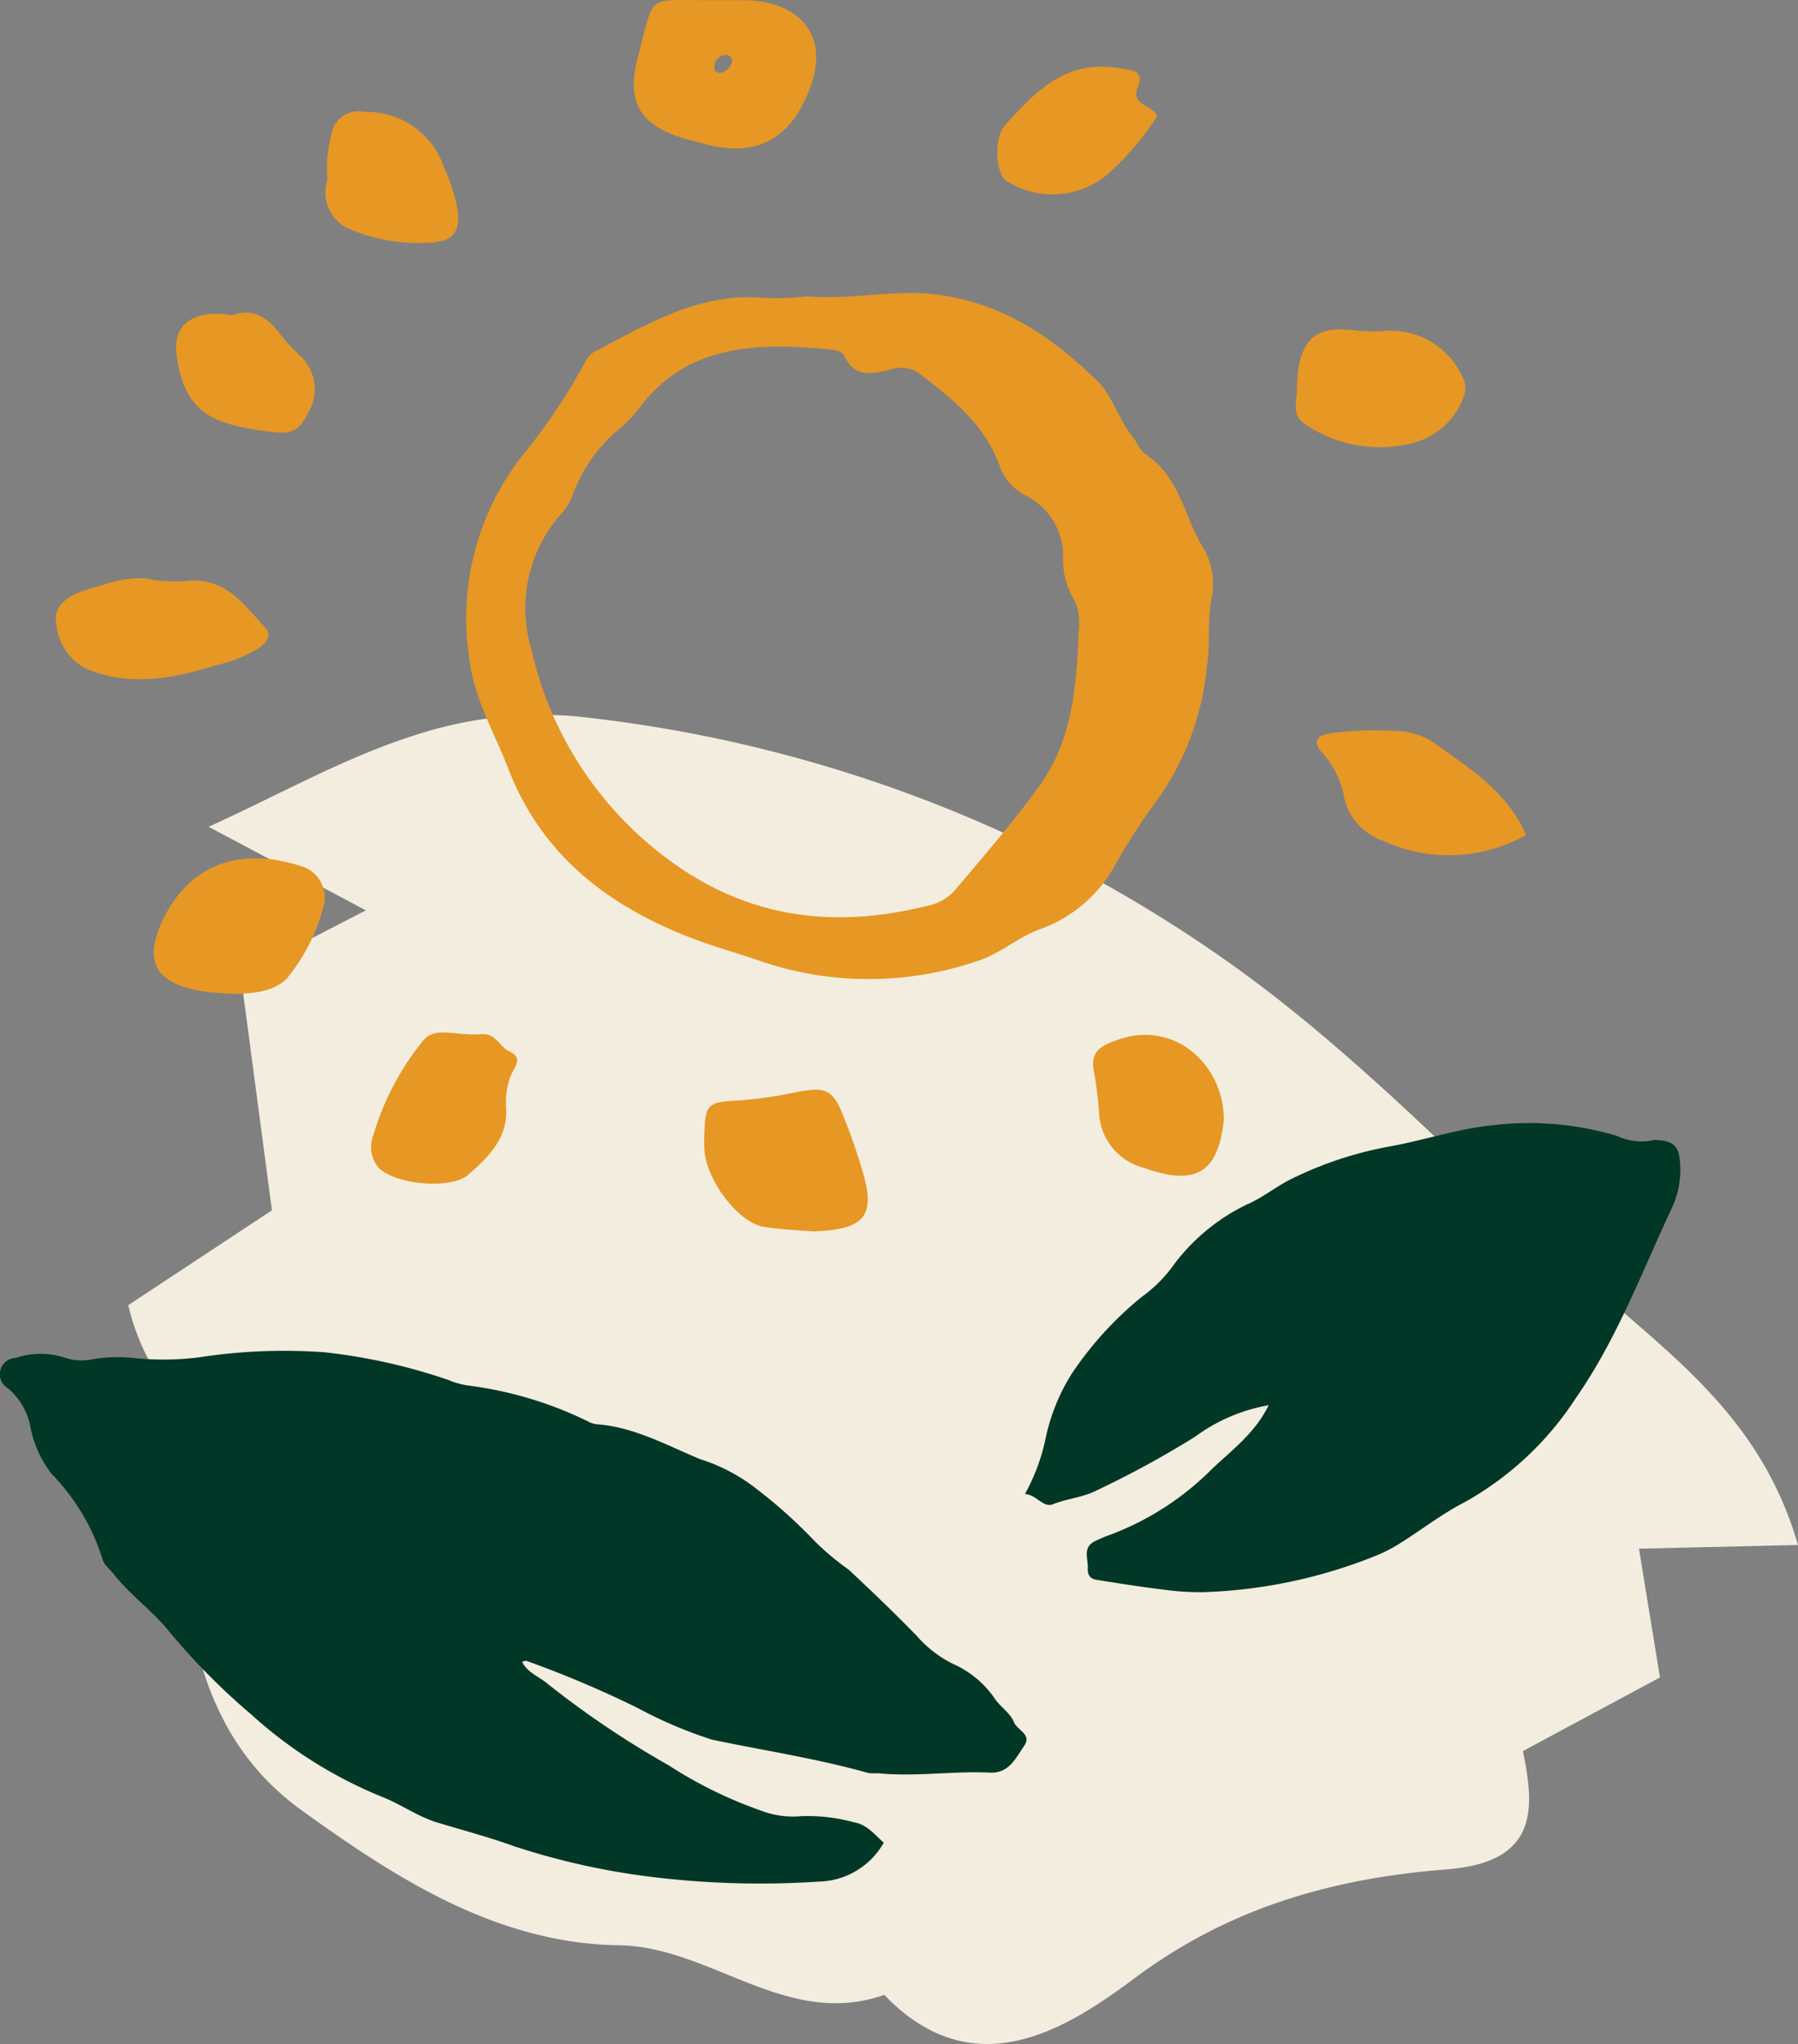
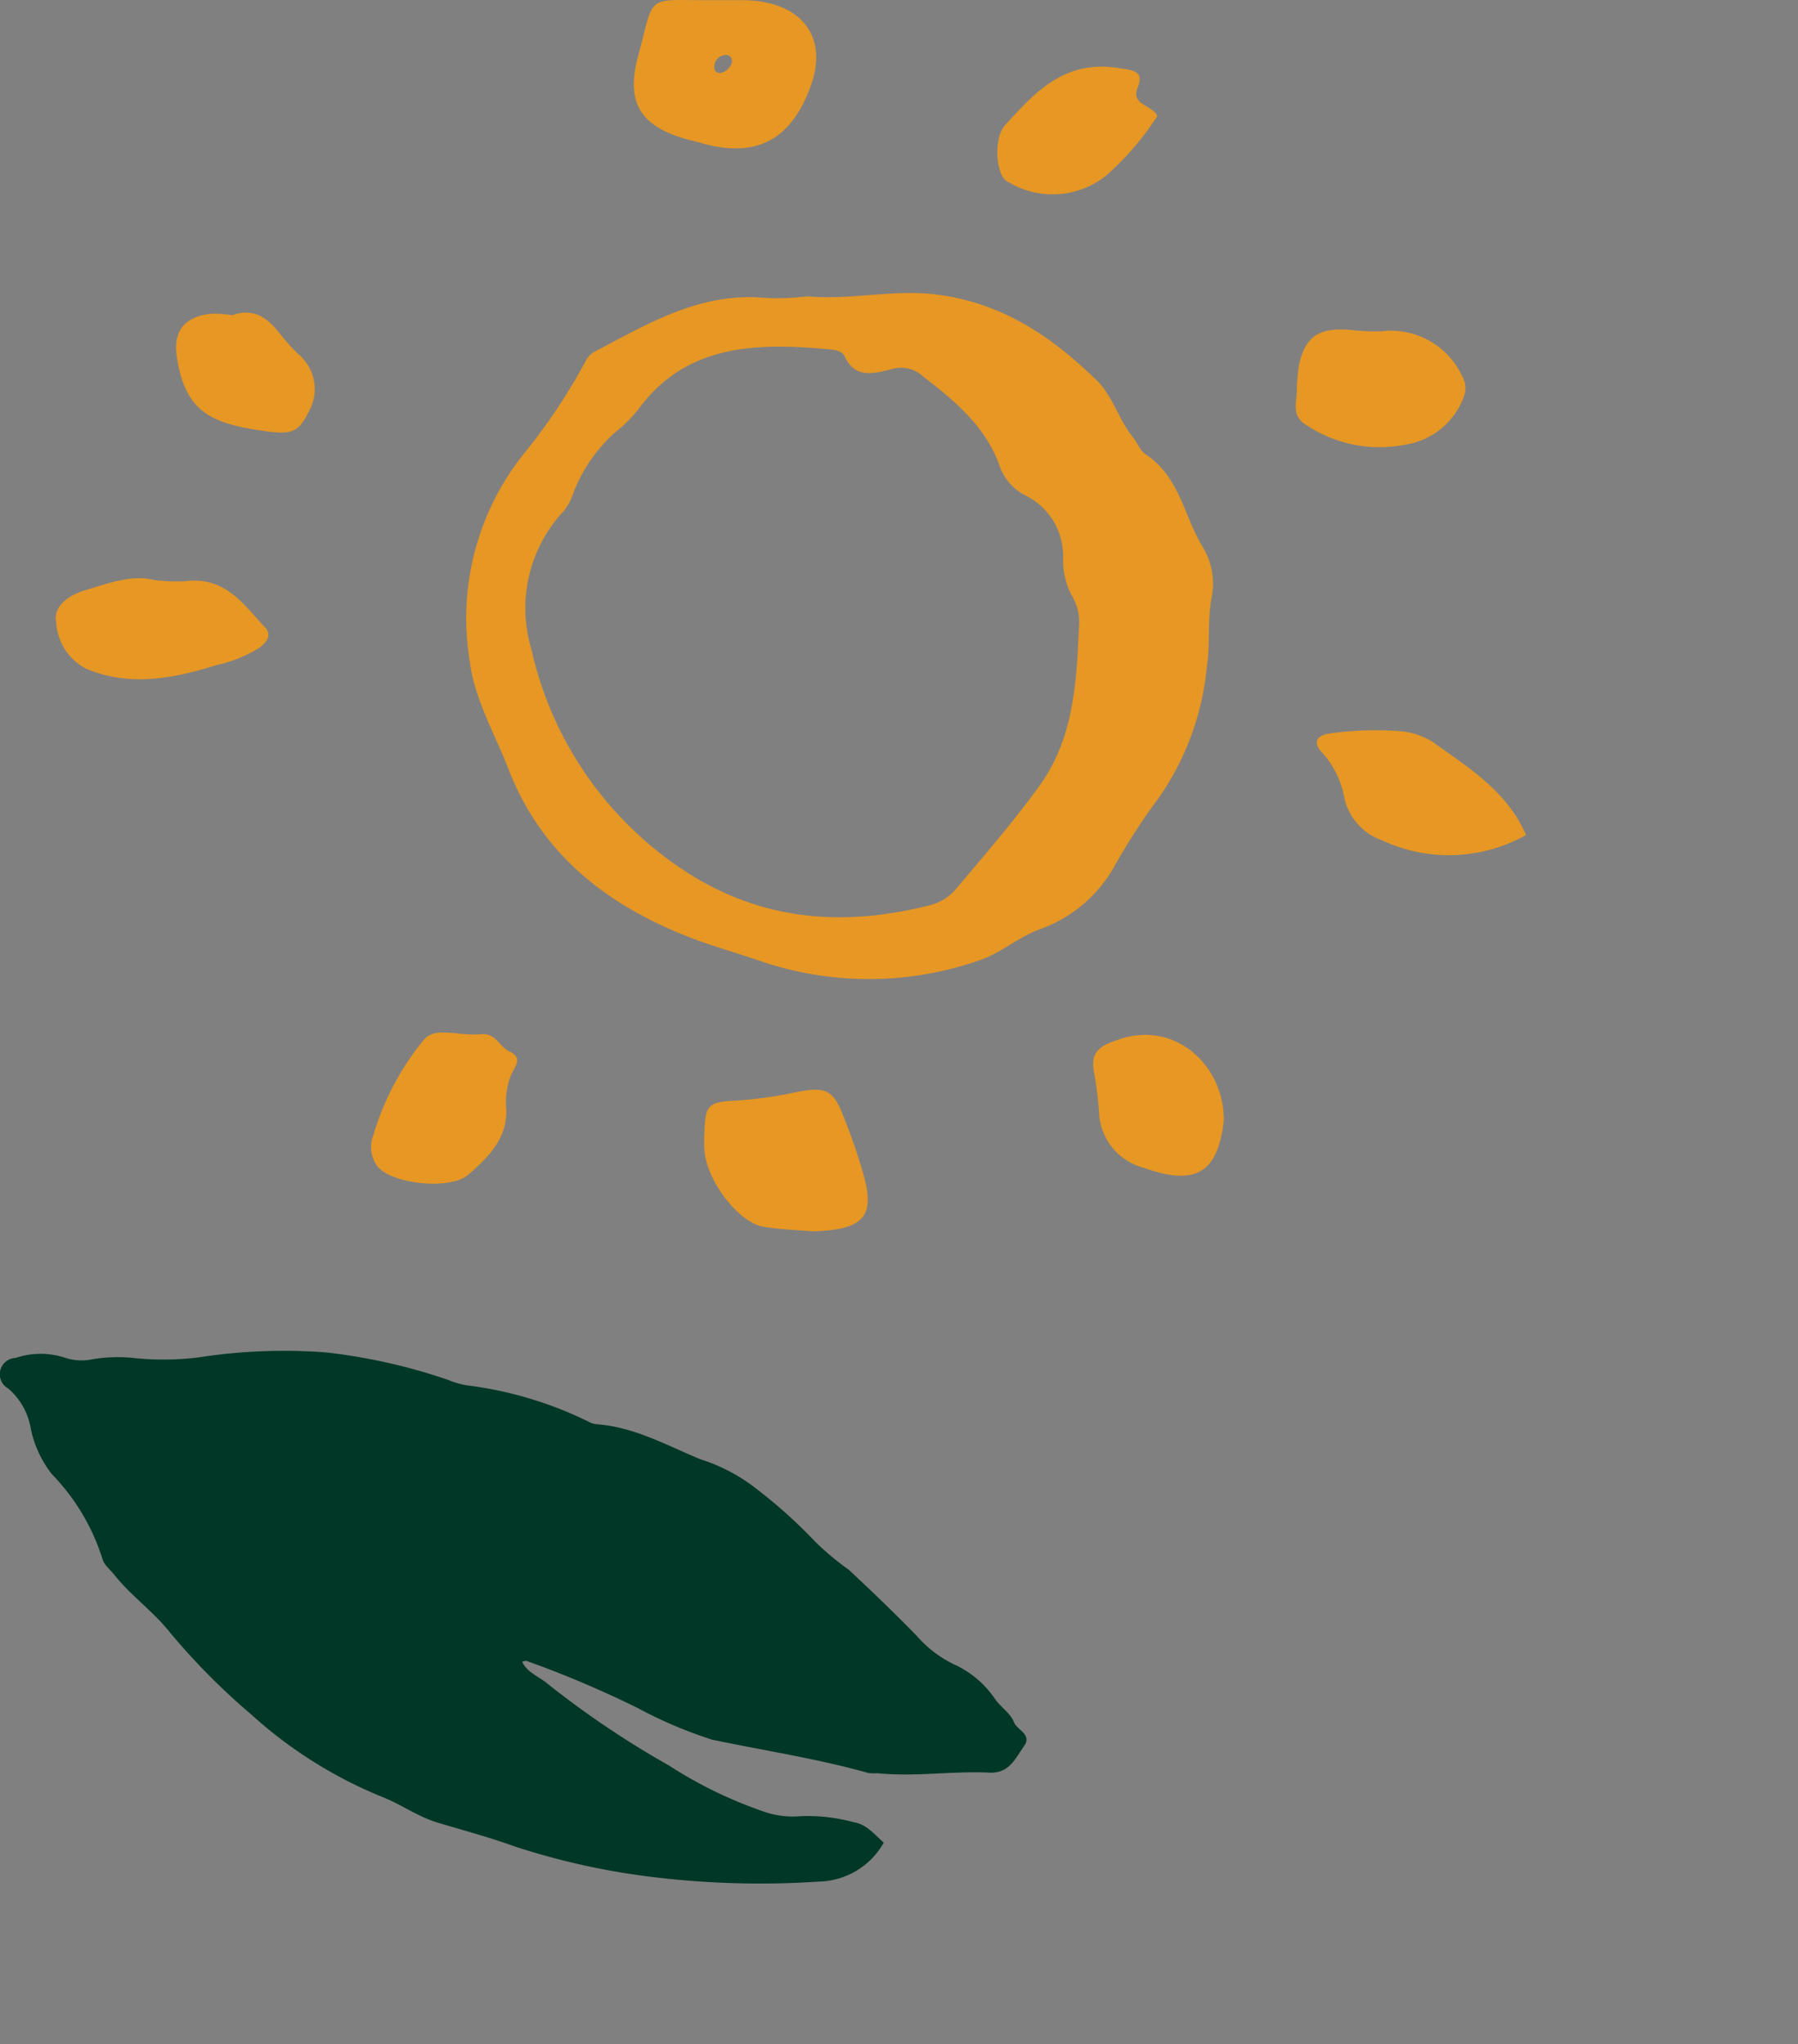
<svg xmlns="http://www.w3.org/2000/svg" width="102.922" height="117.002" viewBox="0 0 102.922 117.002">
  <rect x="0" y="0" width="102.922" height="117.002" fill="#808080" stroke="none" />
  <g id="Group_745" data-name="Group 745" transform="translate(-815.899 -763.396)">
-     <path id="Path_1776" data-name="Path 1776" d="M829.46,819.313l7.382-3.807-9-4.782c4.171-1.906,7.776-3.947,11.637-5.188a23.288,23.288,0,0,1,9.3-1.144,78.8,78.8,0,0,1,37.322,14c7.57,5.328,14.006,12.273,20.918,18.53,4.493,4.068,9.69,7.584,11.8,14.911l-9.1.212,1.2,7.371-7.846,4.214c.686,3.3.894,6.364-4.353,6.772-6.358.494-12.351,2.112-17.847,6.211-3.951,2.948-9.227,6.3-14.359.972-5.59,1.969-9.91-2.763-15.191-2.839-6.988-.1-12.765-3.839-18.146-7.716-4.184-3.015-6.348-7.633-6.769-14.56l11.654,3.808c-4.21-7.5-12.875-9.906-14.821-18.173l8.224-5.429c-.631-4.761-1.21-9.129-1.79-13.5Z" fill="#f2edde" />
    <g id="Group_744" data-name="Group 744">
      <path id="Path_1777" data-name="Path 1777" d="M845.785,858.516c.305.631.962.842,1.446,1.251a53.048,53.048,0,0,0,6.94,4.676,24.782,24.782,0,0,0,5.372,2.625,5.061,5.061,0,0,0,2.2.289,9.983,9.983,0,0,1,3.037.35c.72.111,1.167.688,1.707,1.167A4.378,4.378,0,0,1,862.8,871.1a50.793,50.793,0,0,1-9.318-.234,41.233,41.233,0,0,1-8.139-1.783c-1.441-.522-2.925-.916-4.389-1.356-1.139-.343-2.067-1.032-3.141-1.458a25.353,25.353,0,0,1-7.518-4.722,38.424,38.424,0,0,1-4.679-4.721c-.965-1.216-2.242-2.1-3.194-3.31-.23-.291-.578-.556-.658-.885a12.213,12.213,0,0,0-2.9-4.856,6.269,6.269,0,0,1-1.212-2.647,3.832,3.832,0,0,0-1.279-2.249.934.934,0,0,1,.418-1.752,4.493,4.493,0,0,1,2.751-.038,3.007,3.007,0,0,0,1.639.116,8.772,8.772,0,0,1,2.5-.061,16.39,16.39,0,0,0,3.616-.052,31.813,31.813,0,0,1,7.213-.286,32.667,32.667,0,0,1,7.054,1.582,4.683,4.683,0,0,0,1.066.309,21.8,21.8,0,0,1,7.041,2.119,1.152,1.152,0,0,0,.4.107c2.141.163,3.984,1.2,5.91,2a10.1,10.1,0,0,1,3.189,1.673,28.649,28.649,0,0,1,3.393,3.048,15.355,15.355,0,0,0,1.914,1.6c1.328,1.239,2.635,2.493,3.9,3.792a6.652,6.652,0,0,0,2.094,1.613,5.672,5.672,0,0,1,2.413,2.039c.329.447.86.791,1.051,1.279.183.469,1.055.709.59,1.366-.491.693-.85,1.584-1.974,1.531-2.134-.1-4.268.25-6.4.035a3.424,3.424,0,0,1-.548-.014c-2.945-.833-5.973-1.28-8.961-1.914a25.069,25.069,0,0,1-4.228-1.8,60.114,60.114,0,0,0-6.369-2.7C845.982,858.445,845.892,858.494,845.785,858.516Z" fill="#003726" />
-       <path id="Path_1778" data-name="Path 1778" d="M888.522,843.832a10,10,0,0,0-4.207,1.8,55.88,55.88,0,0,1-5.748,3.128c-.755.36-1.6.425-2.387.739-.576.231-.92-.539-1.611-.583a11.218,11.218,0,0,0,1.177-3.156,11.31,11.31,0,0,1,1.49-3.712,19.977,19.977,0,0,1,3.99-4.393,8.031,8.031,0,0,0,1.7-1.639,11.412,11.412,0,0,1,4.328-3.664c.894-.377,1.67-1.026,2.545-1.459a21.162,21.162,0,0,1,5.669-1.875c2-.363,3.924-1.027,5.987-1.223a17.5,17.5,0,0,1,7.025.63,3.279,3.279,0,0,0,1.887.271.962.962,0,0,1,.274-.047c1.129.051,1.388.345,1.442,1.518a5.158,5.158,0,0,1-.51,2.435c-1.715,3.659-3.139,7.483-5.464,10.815a18.081,18.081,0,0,1-6.445,6.008c-1.221.63-2.323,1.489-3.49,2.225a8.643,8.643,0,0,1-1.351.73,28.829,28.829,0,0,1-10.041,2.154,15.127,15.127,0,0,1-2.228-.139c-1.2-.145-2.394-.328-3.587-.521-.389-.063-.829-.052-.8-.715.021-.577-.319-1.205.44-1.557.212-.1.423-.2.64-.28a16.257,16.257,0,0,0,5.76-3.575C886.207,846.541,887.667,845.575,888.522,843.832Z" fill="#003726" />
      <path id="Path_1779" data-name="Path 1779" d="M862.1,780.358c2.537.231,4.969-.431,7.5-.091,3.828.513,6.63,2.517,9.111,4.932.865.843,1.23,2.232,2.057,3.251.249.307.387.737.7.945,2,1.317,2.2,3.6,3.318,5.377a4.072,4.072,0,0,1,.483,2.771c-.274,1.354-.081,2.707-.287,4.021a15.688,15.688,0,0,1-2.774,7.532,35.46,35.46,0,0,0-2.558,3.961,7.929,7.929,0,0,1-4.233,3.533c-1.291.473-2.243,1.4-3.6,1.827a19.222,19.222,0,0,1-12.37,0c-1.42-.491-2.873-.887-4.276-1.446-4.793-1.909-8.347-4.857-10.163-9.545-.792-2.048-1.948-4-2.22-6.177a15.08,15.08,0,0,1,2.97-11.72,34.273,34.273,0,0,0,3.619-5.375,1.384,1.384,0,0,1,.5-.6c2.937-1.521,5.791-3.294,9.368-3.138A13.46,13.46,0,0,0,862.1,780.358Zm15.549,19.065a2.98,2.98,0,0,0-.389-1.922,4.333,4.333,0,0,1-.508-2.045,3.88,3.88,0,0,0-2.136-3.692,3,3,0,0,1-1.461-1.6c-.769-2.275-2.516-3.766-4.408-5.211a1.851,1.851,0,0,0-1.827-.419c-.962.241-2.068.553-2.652-.706-.184-.4-.675-.414-1.086-.451-4.133-.376-8.058-.208-10.722,3.422a8.487,8.487,0,0,1-1.421,1.407,9.015,9.015,0,0,0-2.31,3.38,3.424,3.424,0,0,1-.53,1.029,8.13,8.13,0,0,0-1.884,7.933,20.505,20.505,0,0,0,8.424,12.463c4.441,3.044,9.222,3.51,14.364,2.207a2.842,2.842,0,0,0,1.4-.8c1.668-1.965,3.356-3.925,4.865-5.995C877.306,805.764,877.524,802.658,877.65,799.423Z" fill="#e79724" />
-       <path id="Path_1780" data-name="Path 1780" d="M857.048,763.406c.413,0,.826,0,1.239,0,3.4-.029,5.115,2.018,3.989,5-.87,2.31-2.474,4.247-6.2,3.189-.132-.037-.263-.077-.4-.108-3.032-.719-4.01-2.075-3.25-4.882C853.442,762.857,852.734,763.451,857.048,763.406Zm.057,4.17a.844.844,0,0,0,.673-.565.35.35,0,0,0-.413-.463.669.669,0,0,0-.571.649C856.764,767.389,856.841,767.54,857.1,767.576Z" fill="#e79724" />
+       <path id="Path_1780" data-name="Path 1780" d="M857.048,763.406c.413,0,.826,0,1.239,0,3.4-.029,5.115,2.018,3.989,5-.87,2.31-2.474,4.247-6.2,3.189-.132-.037-.263-.077-.4-.108-3.032-.719-4.01-2.075-3.25-4.882C853.442,762.857,852.734,763.451,857.048,763.406m.057,4.17a.844.844,0,0,0,.673-.565.35.35,0,0,0-.413-.463.669.669,0,0,0-.571.649C856.764,767.389,856.841,767.54,857.1,767.576Z" fill="#e79724" />
      <path id="Path_1781" data-name="Path 1781" d="M862.431,833.882c-.754-.066-1.8-.1-2.818-.261-1.4-.228-3.174-2.512-3.377-4.253a7.838,7.838,0,0,1-.013-1.158c.048-1.57.2-1.752,1.922-1.819a24.445,24.445,0,0,0,3.474-.508c1.5-.274,1.953-.1,2.5,1.261a33.2,33.2,0,0,1,1.206,3.479C866,833.025,865.362,833.79,862.431,833.882Z" fill="#e79724" />
-       <path id="Path_1782" data-name="Path 1782" d="M829.163,820.282c-.482-.037-.968-.051-1.446-.115-2.927-.393-3.689-1.721-2.44-4.23,1.518-3.048,4.35-4.108,7.882-2.952a1.872,1.872,0,0,1,1.3,2.133,10.627,10.627,0,0,1-1.923,4.009C831.884,820.126,830.459,820.295,829.163,820.282Z" fill="#e79724" />
      <path id="Path_1783" data-name="Path 1783" d="M903.254,811.193a9.009,9.009,0,0,1-8.225.312,3.348,3.348,0,0,1-2.17-2.4,5.221,5.221,0,0,0-1.247-2.594c-.6-.618-.363-1.045.489-1.142a18.616,18.616,0,0,1,3.7-.135,4.188,4.188,0,0,1,2.14.65C899.974,807.349,902.165,808.682,903.254,811.193Z" fill="#e79724" />
      <path id="Path_1784" data-name="Path 1784" d="M824.735,796.6a10.653,10.653,0,0,0,1.7.07c2.359-.321,3.406,1.333,4.65,2.655.387.411.089.832-.337,1.15a7.8,7.8,0,0,1-2.461.994c-2.453.763-4.948,1.264-7.471.2a3.2,3.2,0,0,1-1.7-2.637c-.177-.843.541-1.506,1.656-1.849C822.171,796.76,823.49,796.274,824.735,796.6Z" fill="#e79724" />
      <path id="Path_1785" data-name="Path 1785" d="M890.131,785.843a10.651,10.651,0,0,1,.12-1.53c.372-1.694,1.165-2.2,3.044-2.024a11.954,11.954,0,0,0,1.658.072,4.5,4.5,0,0,1,4.63,2.538,1.381,1.381,0,0,1,.088,1.256,4.238,4.238,0,0,1-3.264,2.682,7.583,7.583,0,0,1-5.717-1.1C889.837,787.232,890.1,786.531,890.131,785.843Z" fill="#e79724" />
      <path id="Path_1786" data-name="Path 1786" d="M841.944,822.534a7.964,7.964,0,0,0,1.449.067c.882-.114,1.071.7,1.667.982.823.382.28.89.058,1.431a4.359,4.359,0,0,0-.243,1.847c.086,1.68-1.007,2.766-2.172,3.778-1.018.885-4.282.548-5.162-.435a1.859,1.859,0,0,1-.269-1.841,15.63,15.63,0,0,1,2.8-5.341C840.569,822.365,841.259,822.495,841.944,822.534Z" fill="#e79724" />
      <path id="Path_1787" data-name="Path 1787" d="M885.952,827.556c-.342,2.91-1.543,3.773-4.564,2.693a3.43,3.43,0,0,1-2.566-2.984,20.621,20.621,0,0,0-.289-2.451c-.264-1.268.4-1.567,1.376-1.907C883.215,821.75,886,824.452,885.952,827.556Z" fill="#e79724" />
      <path id="Path_1788" data-name="Path 1788" d="M882.147,770.038a16.27,16.27,0,0,1-2.919,3.4,4.909,4.909,0,0,1-5.737.3c-.577-.412-.74-2.43-.052-3.185,1.689-1.853,3.393-3.763,6.5-3.259.751.122,1.485.132,1.086,1.1C880.6,769.424,881.867,769.389,882.147,770.038Z" fill="#e79724" />
-       <path id="Path_1789" data-name="Path 1789" d="M834.642,773.691a7.356,7.356,0,0,1,.218-2.548,1.563,1.563,0,0,1,1.9-1.339,4.65,4.65,0,0,1,4.563,3.2,9.3,9.3,0,0,1,.792,2.573c.109,1.076-.313,1.6-1.455,1.7a10.234,10.234,0,0,1-4.647-.725A2.281,2.281,0,0,1,834.642,773.691Z" fill="#e79724" />
      <path id="Path_1790" data-name="Path 1790" d="M829.2,781.442c1.372-.507,2.183.338,2.86,1.232a11.608,11.608,0,0,0,.91.989,2.606,2.606,0,0,1,.674,3.163c-.6,1.218-.918,1.467-2.4,1.271-3.21-.425-4.77-1.063-5.233-4.349-.209-1.485.556-2.3,2.116-2.4A7.407,7.407,0,0,1,829.2,781.442Z" fill="#e79724" />
    </g>
  </g>
</svg>